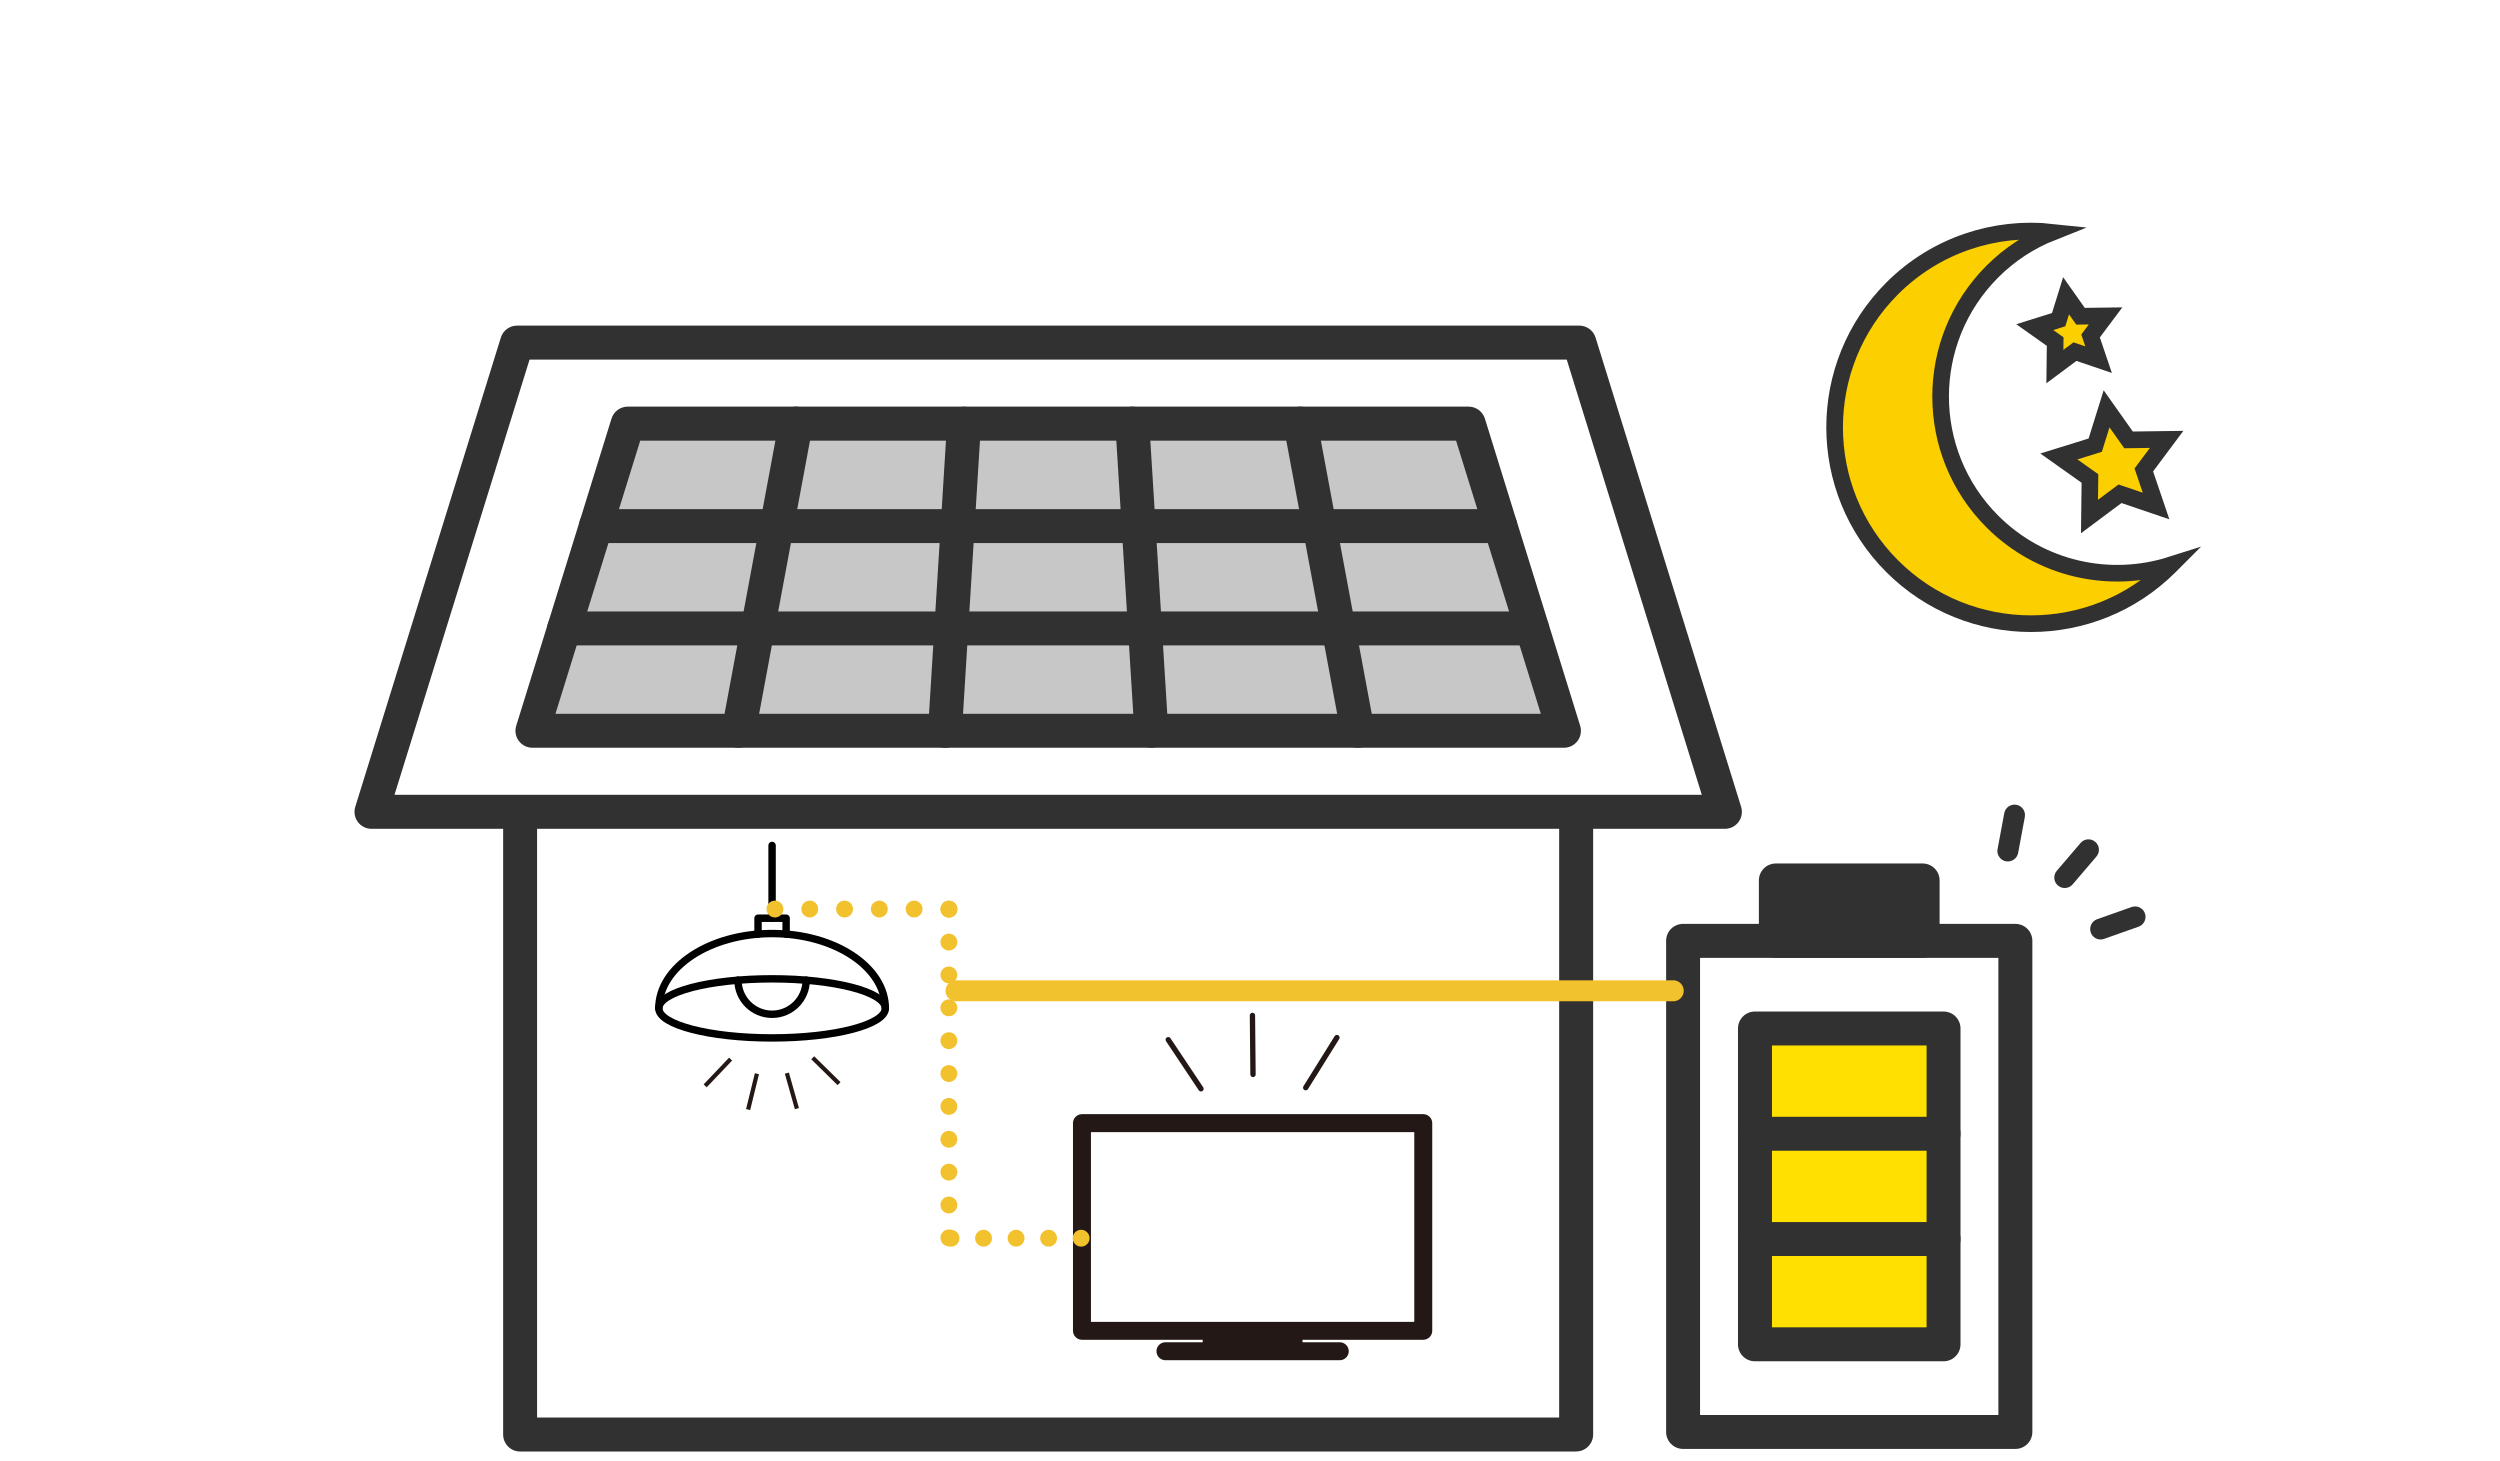
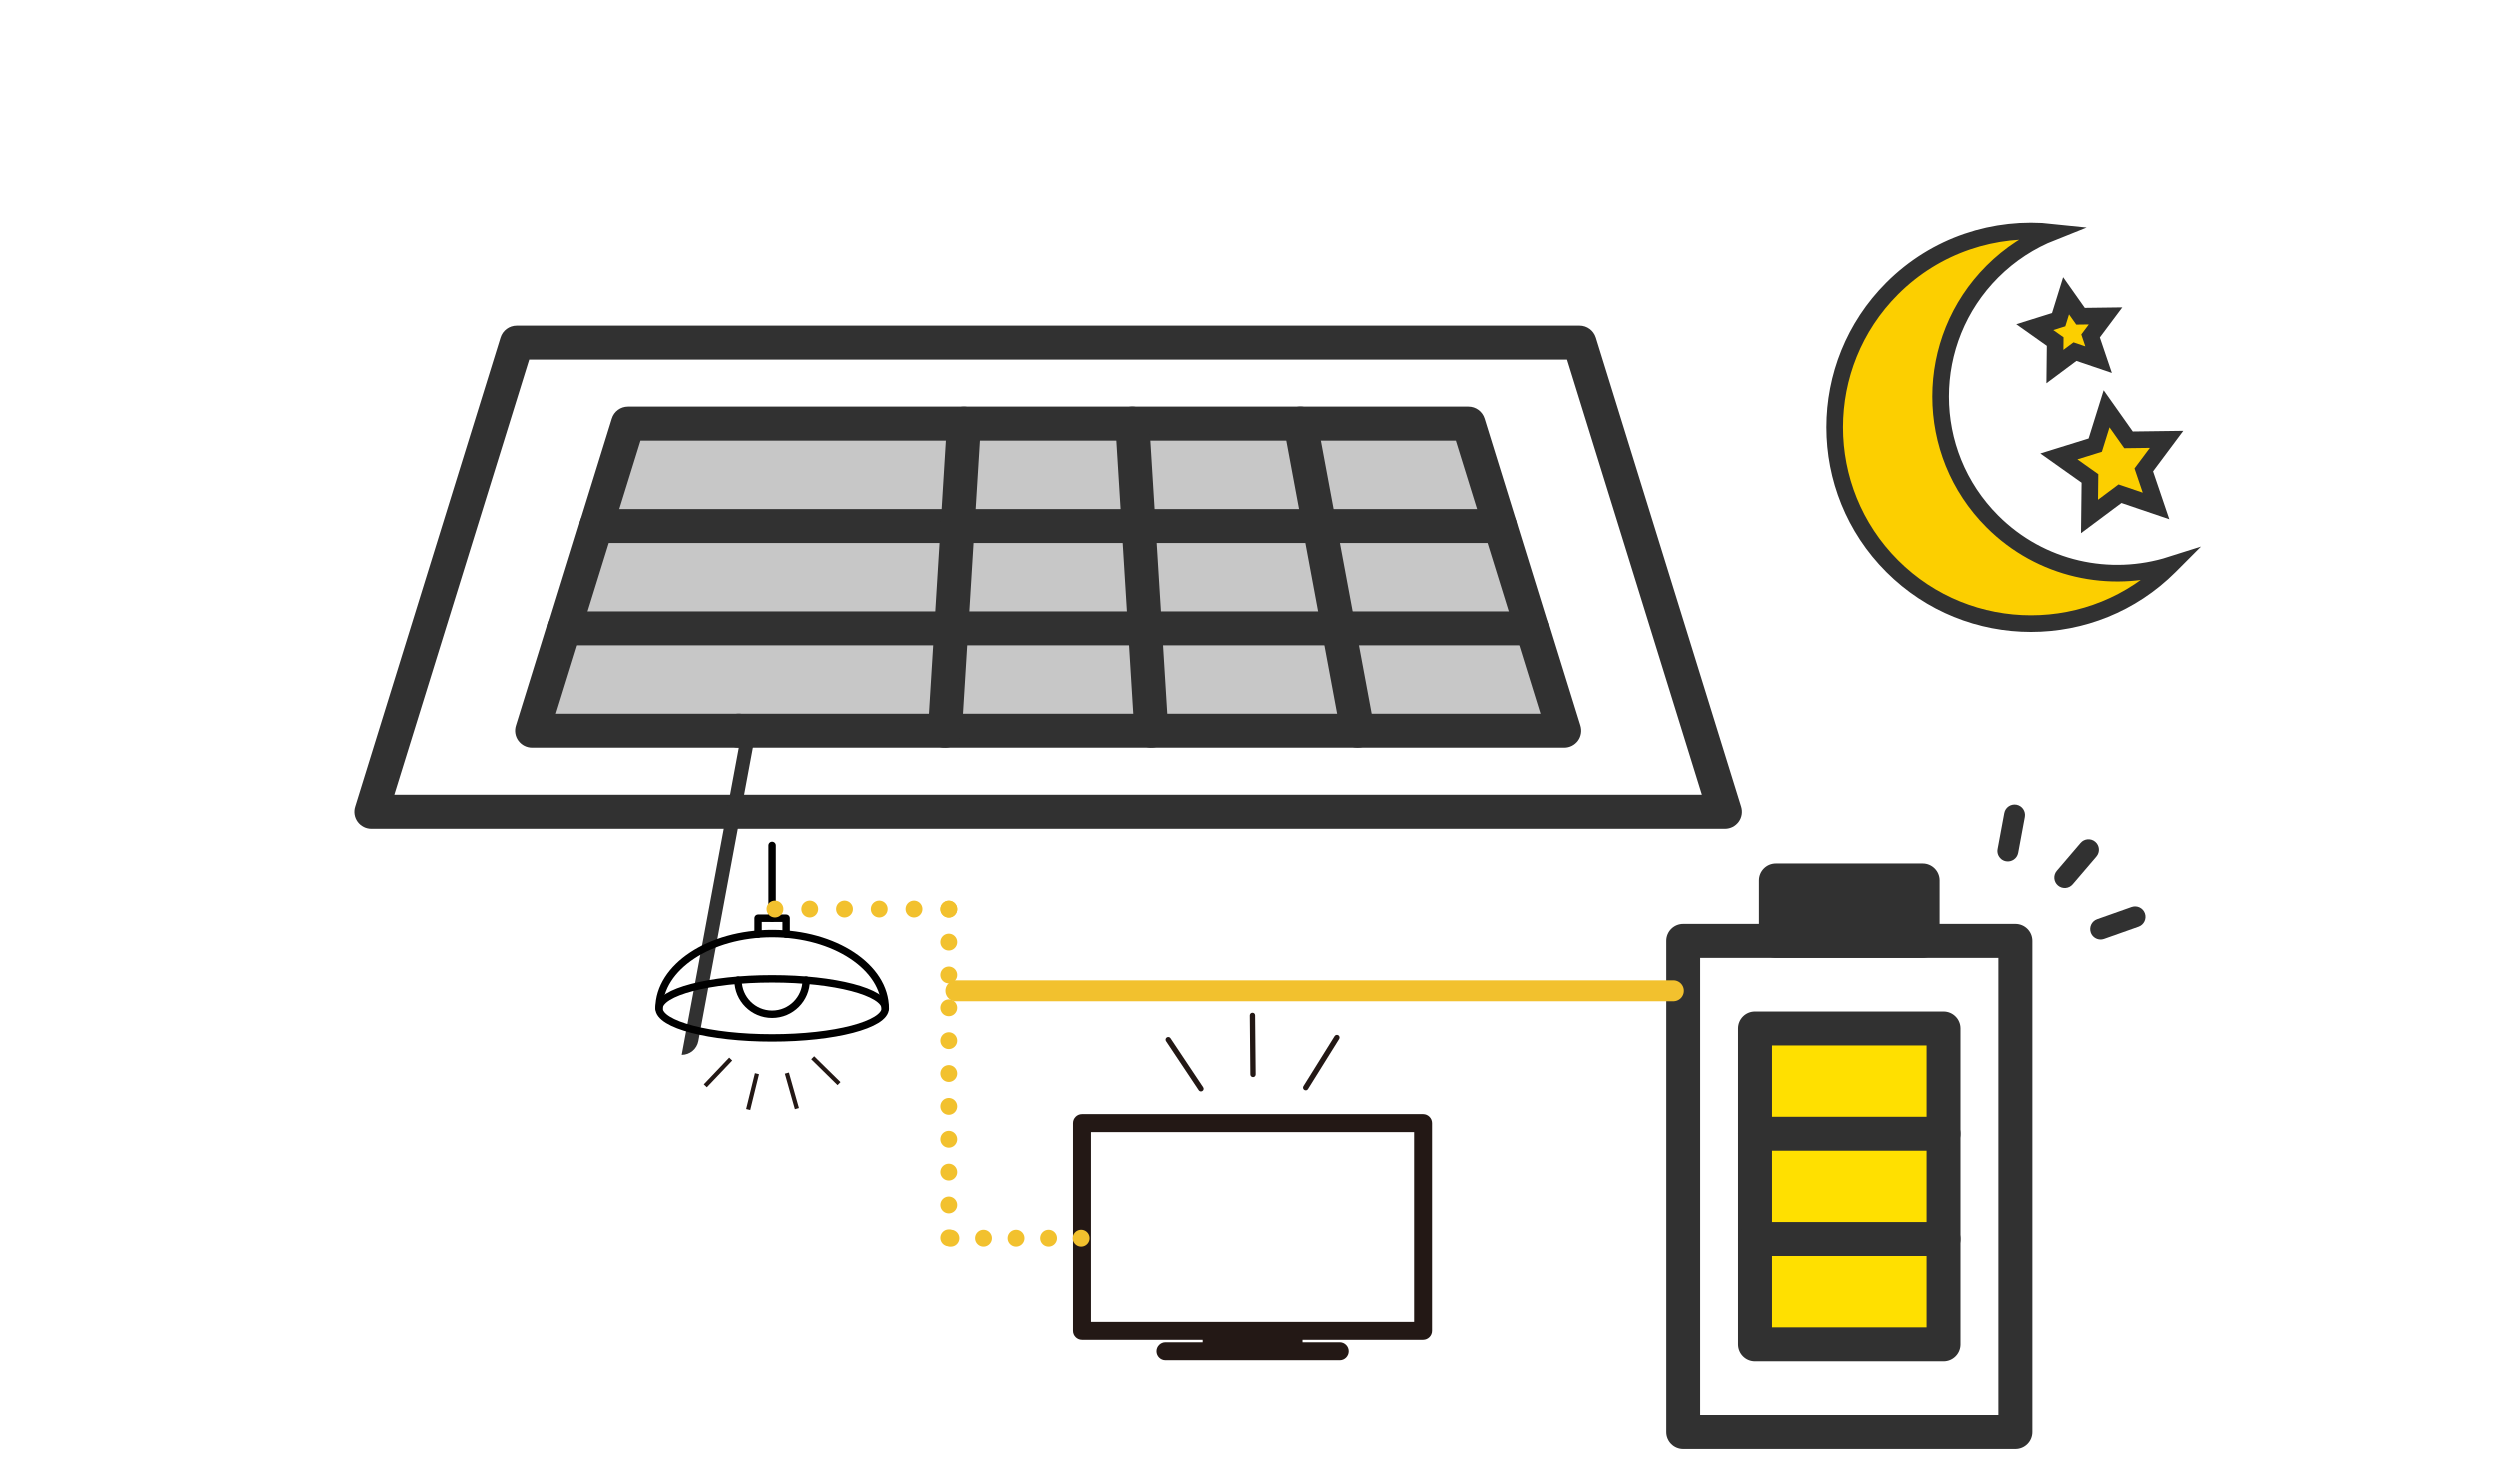
<svg xmlns="http://www.w3.org/2000/svg" id="_ロゴ_01_:_600_x_600_px" data-name="ロゴ 01 : 600 x 600 px" width="445" height="260" viewBox="0 0 445 260">
  <defs>
    <style>
      .cls-1 {
        stroke: #000;
        stroke-width: 1.32px;
      }

      .cls-1, .cls-2, .cls-3, .cls-4, .cls-5, .cls-6 {
        fill: none;
        stroke-linecap: round;
        stroke-linejoin: round;
      }

      .cls-7 {
        fill: #313131;
      }

      .cls-8 {
        fill: #231815;
      }

      .cls-2, .cls-3, .cls-4, .cls-5, .cls-6 {
        stroke: #f2c12e;
      }

      .cls-2, .cls-3, .cls-4, .cls-6 {
        stroke-width: 3px;
      }

      .cls-9 {
        fill: #fff;
      }

      .cls-10 {
        fill: #fccf00;
        stroke: #313131;
        stroke-miterlimit: 10;
        stroke-width: 2.96px;
      }

      .cls-11 {
        fill: #ffe000;
      }

      .cls-3 {
        stroke-dasharray: 0 5.85;
      }

      .cls-12 {
        fill: #c7c7c7;
      }

      .cls-4 {
        stroke-dasharray: 0 5.79;
      }

      .cls-5 {
        stroke-width: 3.73px;
      }

      .cls-6 {
        stroke-dasharray: 0 6.19;
      }
    </style>
  </defs>
  <rect class="cls-9" width="445" height="260" />
  <g>
    <g>
      <rect class="cls-9" x="92.58" y="84.31" width="187.98" height="171.03" />
-       <path class="cls-7" d="M280.56,258.37H92.58c-1.67,0-3.02-1.35-3.02-3.02V84.31c0-1.67,1.35-3.02,3.02-3.02h187.98c1.67,0,3.02,1.35,3.02,3.02v171.03c0,1.67-1.35,3.02-3.02,3.02ZM95.6,252.32h181.93V87.33H95.6v164.99Z" />
    </g>
    <g>
      <polygon class="cls-9" points="307.02 144.5 66.12 144.5 92.03 60.99 281.11 60.99 307.02 144.5" />
      <path class="cls-7" d="M307.02,147.53H66.12c-.96,0-1.86-.46-2.43-1.23-.57-.77-.74-1.77-.45-2.69l25.91-83.52c.39-1.27,1.56-2.13,2.89-2.13h189.08c1.32,0,2.49.86,2.89,2.13l25.91,83.52c.28.92.12,1.92-.45,2.69-.57.77-1.47,1.23-2.43,1.23ZM70.22,141.48h232.7l-24.04-77.47H94.26l-24.04,77.47Z" />
    </g>
    <g>
      <polygon class="cls-12" points="278.37 130.08 94.77 130.08 111.73 75.41 261.41 75.41 278.37 130.08" />
      <path class="cls-7" d="M278.37,133.1H94.77c-.96,0-1.86-.46-2.43-1.23-.57-.77-.74-1.77-.45-2.69l16.96-54.67c.39-1.27,1.56-2.13,2.89-2.13h149.68c1.32,0,2.49.86,2.89,2.13l16.96,54.67c.28.92.12,1.92-.45,2.69-.57.77-1.47,1.23-2.43,1.23ZM98.87,127.06h175.4l-15.09-48.62H113.96l-15.09,48.62Z" />
    </g>
    <g>
      <path class="cls-7" d="M272.72,114.88H100.42c-1.67,0-3.02-1.35-3.02-3.02s1.35-3.02,3.02-3.02h172.3c1.67,0,3.02,1.35,3.02,3.02s-1.35,3.02-3.02,3.02Z" />
      <path class="cls-7" d="M267.06,96.66H106.07c-1.67,0-3.02-1.35-3.02-3.02s1.35-3.02,3.02-3.02h160.99c1.67,0,3.02,1.35,3.02,3.02s-1.35,3.02-3.02,3.02Z" />
    </g>
    <g>
      <path class="cls-7" d="M241.65,133.1c-1.43,0-2.7-1.02-2.97-2.47l-10.18-54.67c-.31-1.64.78-3.22,2.42-3.53,1.64-.3,3.22.78,3.53,2.42l10.18,54.67c.31,1.64-.78,3.22-2.42,3.53-.19.03-.37.05-.56.05Z" />
      <path class="cls-7" d="M204.93,133.1c-1.58,0-2.91-1.23-3.01-2.84l-3.39-54.67c-.1-1.67,1.16-3.1,2.83-3.2,1.66-.11,3.1,1.16,3.2,2.83l3.39,54.67c.1,1.67-1.16,3.1-2.83,3.2-.06,0-.13,0-.19,0Z" />
      <path class="cls-7" d="M168.21,133.1c-.06,0-.13,0-.19,0-1.67-.1-2.93-1.54-2.83-3.2l3.39-54.67c.1-1.67,1.54-2.94,3.2-2.83,1.67.1,2.93,1.54,2.83,3.2l-3.39,54.67c-.1,1.6-1.43,2.84-3.01,2.84Z" />
-       <path class="cls-7" d="M131.49,133.1c-.18,0-.37-.02-.56-.05-1.64-.31-2.72-1.88-2.42-3.53l10.18-54.67c.31-1.64,1.88-2.72,3.53-2.42,1.64.31,2.72,1.88,2.42,3.53l-10.18,54.67c-.27,1.45-1.54,2.47-2.97,2.47Z" />
+       <path class="cls-7" d="M131.49,133.1c-.18,0-.37-.02-.56-.05-1.64-.31-2.72-1.88-2.42-3.53c.31-1.64,1.88-2.72,3.53-2.42,1.64.31,2.72,1.88,2.42,3.53l-10.18,54.67c-.27,1.45-1.54,2.47-2.97,2.47Z" />
    </g>
    <g>
      <rect class="cls-9" x="247.92" y="178.59" width="12.06" height="15.57" />
      <rect class="cls-9" x="223.31" y="178.59" width="12.06" height="15.57" />
    </g>
  </g>
  <g>
    <path class="cls-7" d="M366.31,157.62c-.78-.67-.87-1.84-.2-2.62l4.23-4.95c.67-.78,1.84-.87,2.62-.2s.87,1.84.2,2.62l-4.23,4.95c-.67.78-1.84.87-2.62.2Z" />
    <path class="cls-7" d="M356.19,152.89c-.49-.42-.75-1.08-.62-1.75l1.19-6.4c.19-1.01,1.16-1.67,2.17-1.49,1.01.19,1.67,1.16,1.49,2.17l-1.19,6.4c-.19,1.01-1.16,1.67-2.17,1.49-.33-.06-.63-.21-.87-.41Z" />
    <path class="cls-7" d="M372.7,166.78c-.24-.2-.43-.47-.54-.79-.34-.97.17-2.03,1.13-2.37l6.14-2.17c.97-.34,2.03.17,2.37,1.13.34.97-.17,2.03-1.13,2.37l-6.14,2.17c-.65.23-1.34.08-1.83-.34Z" />
  </g>
  <g>
    <g>
      <rect class="cls-9" x="285.45" y="181.61" width="87.42" height="59.15" transform="translate(117.99 540.34) rotate(-90)" />
      <path class="cls-7" d="M361.76,167.47v87.42c0,1.67-1.35,3.02-3.02,3.02h-59.15c-1.67,0-3.02-1.35-3.02-3.02v-87.42c0-1.67,1.35-3.02,3.02-3.02h59.15c1.67,0,3.02,1.35,3.02,3.02ZM355.71,251.87v-81.37h-53.1v81.37h53.1Z" />
    </g>
    <g>
      <rect class="cls-7" x="323.79" y="149.03" width="10.75" height="26.13" transform="translate(491.26 -167.07) rotate(90)" />
      <path class="cls-7" d="M345.25,156.72v10.75c0,1.67-1.35,3.02-3.02,3.02h-26.13c-1.67,0-3.02-1.35-3.02-3.02v-10.75c0-1.67,1.35-3.02,3.02-3.02h26.13c1.67,0,3.02,1.35,3.02,3.02ZM339.21,164.45v-4.71h-20.08v4.71h20.08Z" />
    </g>
    <g>
      <rect class="cls-11" x="301.05" y="194.4" width="56.22" height="33.57" transform="translate(117.99 540.34) rotate(-90)" />
      <path class="cls-7" d="M348.97,183.07v56.22c0,1.67-1.35,3.02-3.02,3.02h-33.57c-1.67,0-3.02-1.35-3.02-3.02v-56.22c0-1.67,1.35-3.02,3.02-3.02h33.57c1.67,0,3.02,1.35,3.02,3.02ZM342.93,236.27v-50.18h-27.52v50.18h27.52Z" />
    </g>
    <path class="cls-7" d="M348.97,201.81c0,1.67-1.35,3.02-3.02,3.02h-33.57c-1.67,0-3.02-1.35-3.02-3.02s1.35-3.02,3.02-3.02h33.57c1.67,0,3.02,1.35,3.02,3.02Z" />
    <path class="cls-7" d="M348.97,220.55c0,1.67-1.35,3.02-3.02,3.02h-33.57c-1.67,0-3.02-1.35-3.02-3.02s1.35-3.02,3.02-3.02h33.57c1.67,0,3.02,1.35,3.02,3.02Z" />
  </g>
  <g>
    <g>
      <ellipse class="cls-1" cx="137.43" cy="179.49" rx="20.16" ry="5.26" />
      <path class="cls-1" d="M117.27,179.49c0-7.35,9.03-13.32,20.16-13.32s20.16,5.96,20.16,13.32" />
      <path class="cls-1" d="M143.5,174.47c0,3.35-2.72,6.07-6.07,6.07s-6.07-2.72-6.07-6.07" />
      <polyline class="cls-1" points="134.93 166.27 134.93 163.44 139.93 163.44 139.93 166.27" />
      <line class="cls-1" x1="137.43" y1="163.44" x2="137.43" y2="150.49" />
    </g>
    <g>
      <rect class="cls-8" x="146.64" y="187.29" width=".75" height="6.57" transform="translate(-91.97 161.91) rotate(-45.51)" />
      <rect class="cls-8" x="140.59" y="190.88" width=".75" height="6.57" transform="translate(-47.55 45.73) rotate(-15.8)" />
      <rect class="cls-8" x="130.65" y="193.92" width="6.57" height=".75" transform="translate(-86.67 278.07) rotate(-76.21)" />
      <rect class="cls-8" x="124.49" y="190.54" width="6.57" height=".75" transform="translate(-98.61 151.89) rotate(-46.43)" />
    </g>
  </g>
  <g>
    <path class="cls-8" d="M253.34,198.32h-60.75c-.88,0-1.6.72-1.6,1.6v36.96c0,.88.72,1.6,1.6,1.6h21.49v.44h-6.63c-.88,0-1.6.72-1.6,1.6s.72,1.6,1.6,1.6h31.03c.88,0,1.6-.72,1.6-1.6s-.72-1.6-1.6-1.6h-6.63v-.44h21.49c.88,0,1.6-.72,1.6-1.6v-36.96c0-.88-.72-1.6-1.6-1.6ZM251.74,235.29h-57.55v-33.77h57.55v33.77Z" />
    <g>
      <path class="cls-8" d="M213.78,194.28c-.15,0-.31-.07-.4-.21l-5.83-8.74c-.15-.22-.09-.52.13-.66.22-.15.52-.09.66.13l5.83,8.74c.15.22.09.52-.13.66-.08.05-.17.08-.27.08Z" />
      <path class="cls-8" d="M223.04,191.73c-.26,0-.48-.21-.48-.47l-.1-10.51c0-.27.21-.48.47-.48.29-.01.48.21.48.47l.1,10.51c0,.27-.21.48-.47.48h0Z" />
      <path class="cls-8" d="M232.41,194.08c-.09,0-.17-.02-.25-.07-.22-.14-.29-.44-.15-.66l5.56-8.92c.14-.22.43-.29.66-.15.22.14.29.44.15.66l-5.56,8.92c-.09.15-.25.23-.41.23Z" />
    </g>
  </g>
  <g>
    <line class="cls-2" x1="168.9" y1="220.34" x2="168.9" y2="220.34" />
    <line class="cls-3" x1="168.9" y1="214.49" x2="168.9" y2="164.77" />
    <line class="cls-2" x1="168.9" y1="161.84" x2="168.9" y2="161.84" />
  </g>
  <line class="cls-5" x1="297.84" y1="176.36" x2="170.17" y2="176.36" />
  <g>
    <line class="cls-2" x1="137.94" y1="161.81" x2="137.94" y2="161.81" />
    <line class="cls-6" x1="144.14" y1="161.81" x2="165.82" y2="161.81" />
    <line class="cls-2" x1="168.91" y1="161.81" x2="168.91" y2="161.81" />
  </g>
  <g>
    <line class="cls-2" x1="169.28" y1="220.4" x2="169.28" y2="220.4" />
    <line class="cls-4" x1="175.07" y1="220.4" x2="189.54" y2="220.4" />
    <line class="cls-2" x1="192.44" y1="220.4" x2="192.44" y2="220.4" />
  </g>
  <g>
    <path class="cls-10" d="M386.22,100.79c.08-.08.15-.16.23-.24-10.85,3.45-23.2.89-31.81-7.72-12.28-12.28-12.28-32.2,0-44.49,3.14-3.14,6.78-5.47,10.67-7.01-10.16-1.1-20.72,2.23-28.51,10.02-13.65,13.65-13.65,35.78,0,49.43,13.65,13.65,35.78,13.65,49.43,0Z" />
    <polygon class="cls-10" points="383.78 90.07 377.36 87.89 371.93 91.94 372.01 85.17 366.48 81.25 372.95 79.24 374.97 72.77 378.88 78.3 385.66 78.21 381.6 83.65 383.78 90.07" />
    <polygon class="cls-10" points="373.55 64.02 369.34 62.59 365.77 65.25 365.82 60.8 362.19 58.23 366.44 56.9 367.76 52.65 370.33 56.29 374.79 56.23 372.12 59.8 373.55 64.02" />
  </g>
</svg>